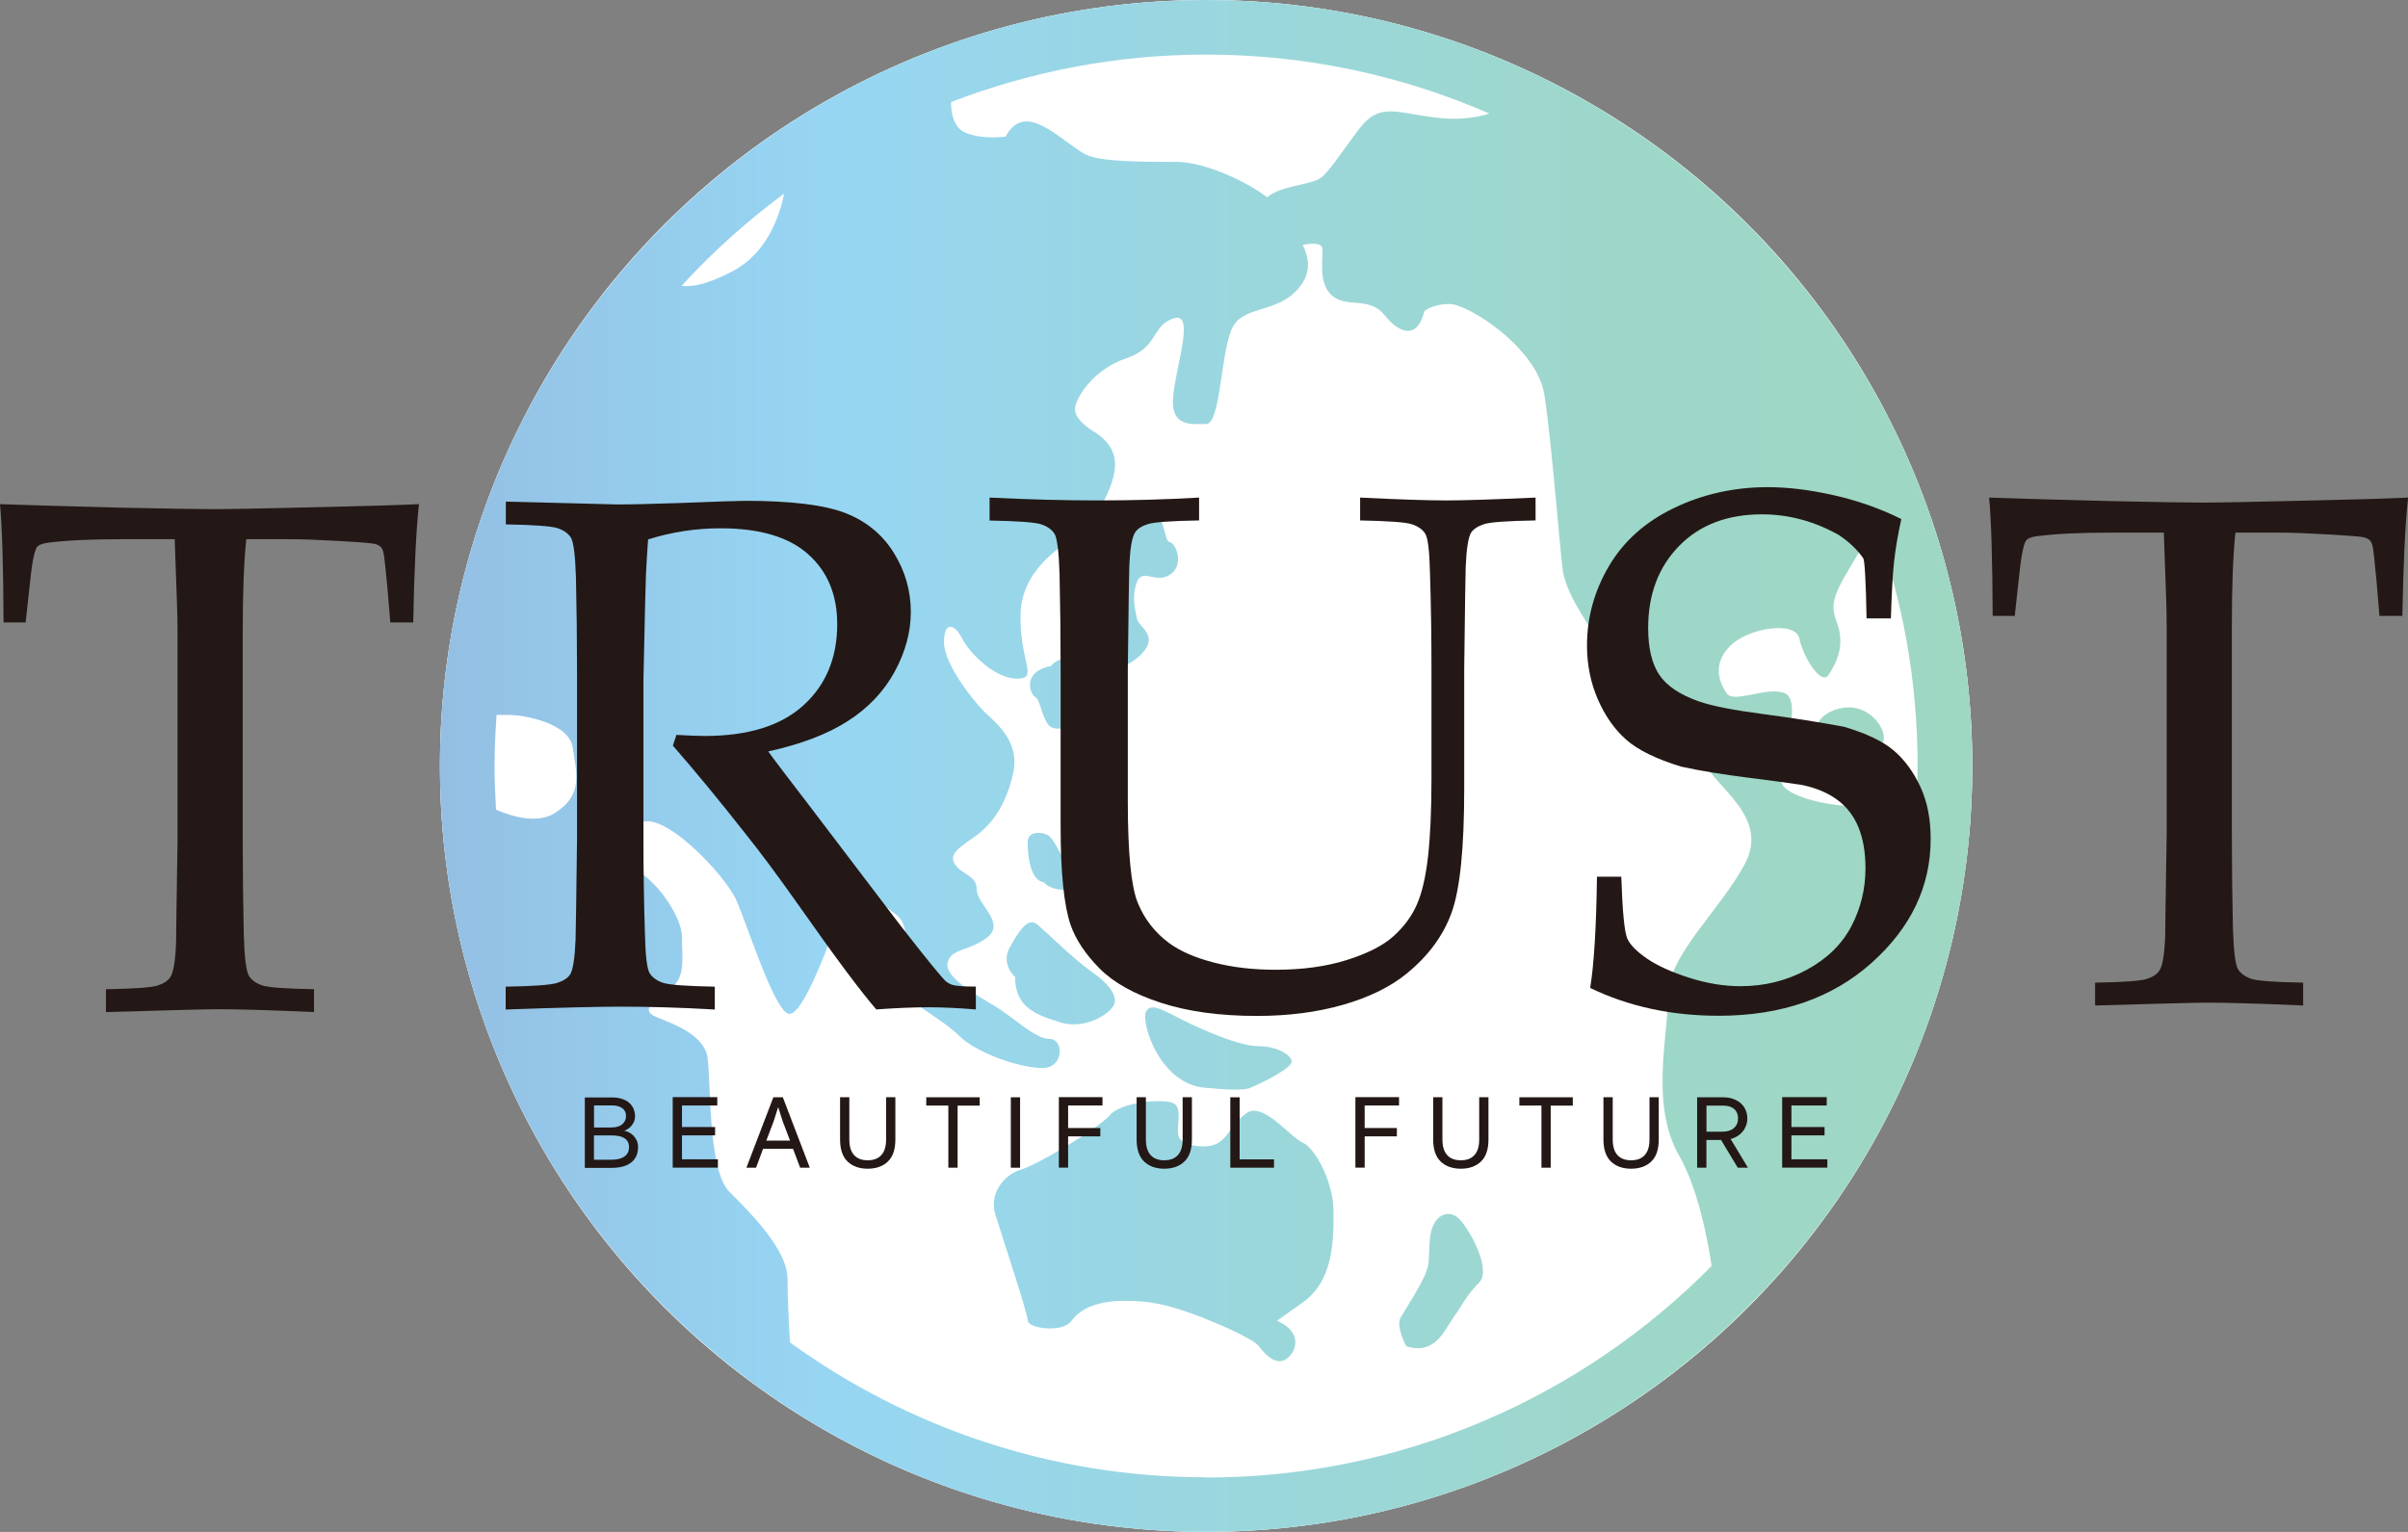
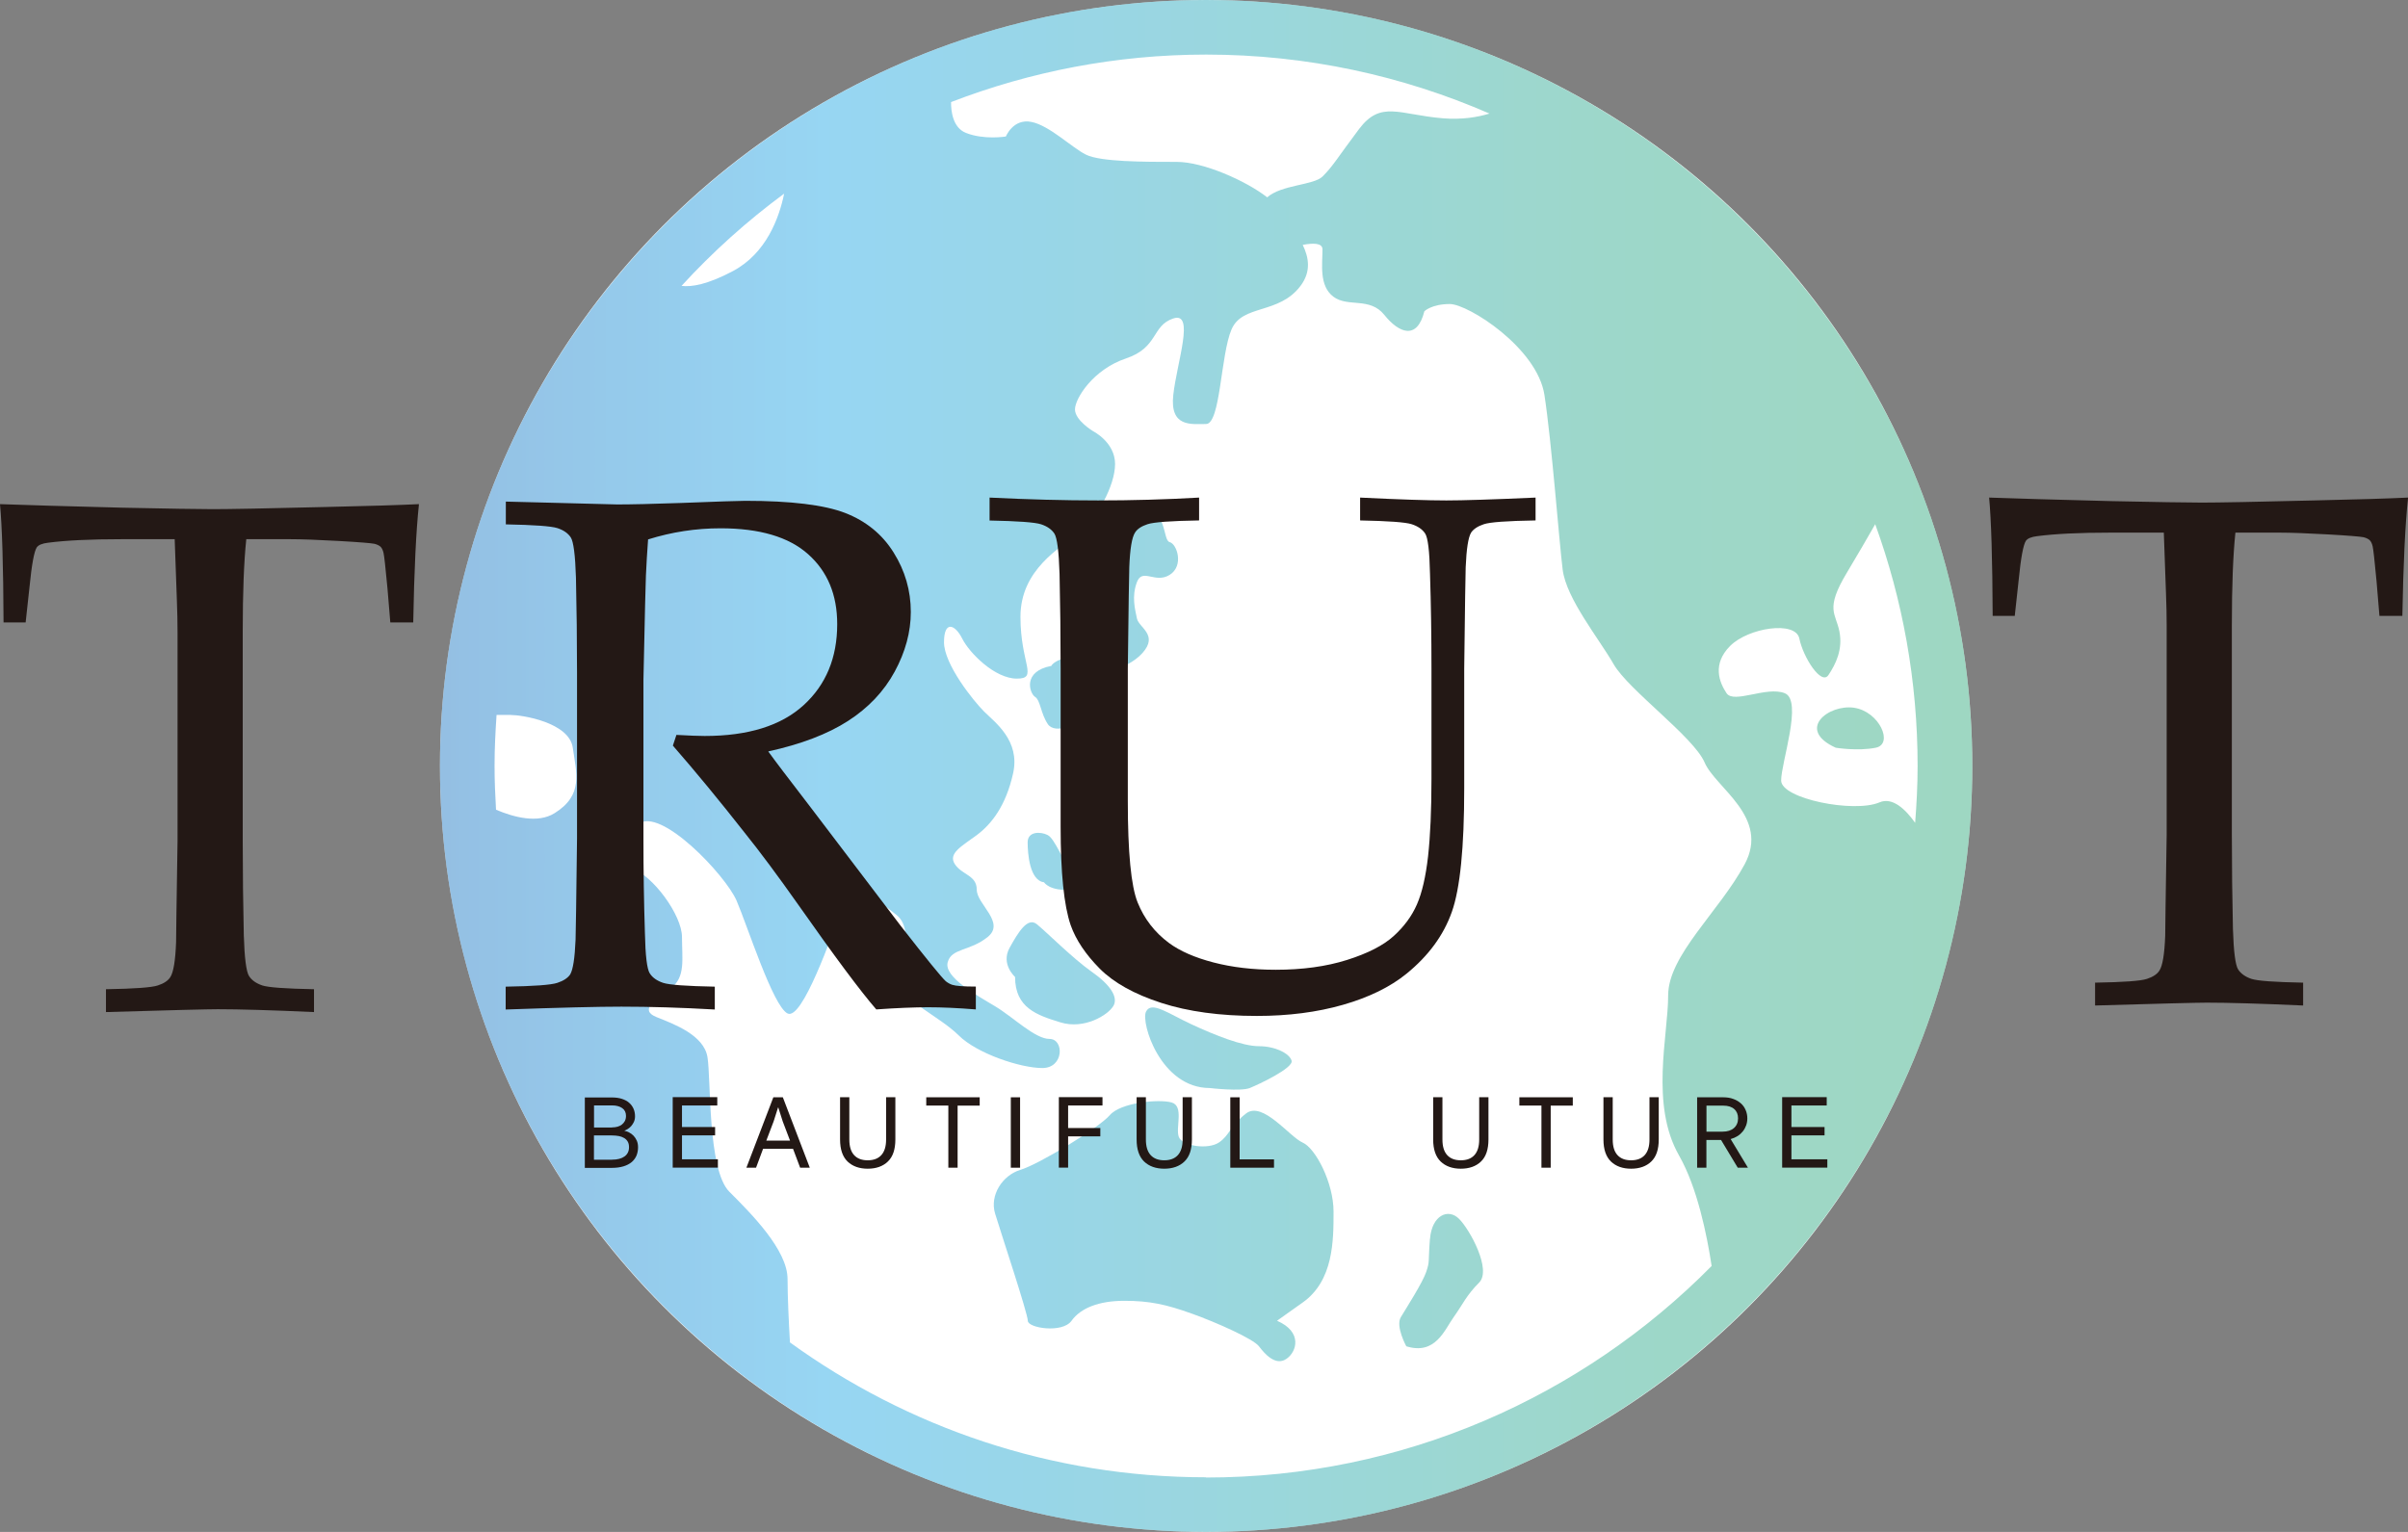
<svg xmlns="http://www.w3.org/2000/svg" id="_レイヤー_2" data-name="レイヤー 2" viewBox="0 0 311.81 198.43">
  <rect x="0" y="0" width="311.81" height="198.43" fill="#808080" stroke="none" />
  <defs>
    <style>
      .cls-1 {
        fill: url(#_新規グラデーションスウォッチ_1);
      }

      .cls-1, .cls-2, .cls-3 {
        stroke-width: 0px;
      }

      .cls-4 {
        opacity: .6;
      }

      .cls-2 {
        fill: #231815;
      }

      .cls-3 {
        fill: #fff;
      }
    </style>
    <linearGradient id="_新規グラデーションスウォッチ_1" data-name="新規グラデーションスウォッチ 1" x1="1.56" y1="99.21" x2="301.62" y2="99.21" gradientUnits="userSpaceOnUse">
      <stop offset="0" stop-color="#4767b0" />
      <stop offset="0" stop-color="#4767b0" />
      <stop offset=".24" stop-color="#4ea2da" />
      <stop offset=".35" stop-color="#51baeb" />
      <stop offset=".69" stop-color="#5cbda6" />
      <stop offset="1" stop-color="#60bc8d" />
    </linearGradient>
  </defs>
  <g id="_サインデータ" data-name="★サインデータ">
    <g>
      <circle class="cls-3" cx="156.18" cy="99.21" r="99.21" />
      <g>
        <g>
-           <path class="cls-3" d="m156.18,0C101.47,0,56.97,44.51,56.97,99.21s44.51,99.21,99.21,99.21,99.21-44.51,99.21-99.21S210.88,0,156.18,0Zm91.82,106.59c-1.25-1.76-2.94-3.39-4.63-2.66-3.3,1.41-12.73-.47-12.73-2.83s2.83-10.37.47-11.31-6.6,1.41-7.54,0-1.89-3.77.47-6.13,8.49-3.3,8.96-.94,2.83,6.13,3.77,4.71,1.88-3.3,1.41-5.66-1.88-2.83.94-7.54c1.44-2.4,2.76-4.68,3.7-6.33,3.55,9.78,5.49,20.32,5.49,31.31,0,2.49-.13,4.94-.32,7.38ZM192.87,14.71c-1.5.46-3.53.82-6.06.61-5.66-.47-8.01-2.36-10.84,1.41s-3.3,4.71-4.71,6.13c-1.14,1.14-5.33,1.06-7.17,2.7-2.79-2.17-8.29-4.59-11.69-4.59-4.24,0-9.9,0-11.78-.94s-4.71-3.77-7.07-4.24-3.3,1.89-3.3,1.89c0,0-2.83.47-5.18-.47-1.71-.68-1.93-2.85-1.92-3.99,10.26-3.95,21.39-6.15,33.03-6.15,13.04,0,25.44,2.74,36.69,7.64Zm-91.33,10.36c-.66,3.22-2.34,7.75-6.63,10.04-3.33,1.77-5.39,2.08-6.66,1.92,4.03-4.4,8.48-8.4,13.29-11.95Zm-35.38,67.54c1.41,0,7.54.94,8.01,4.24s1.41,6.13-2.36,8.48c-2.19,1.37-5.33.51-7.58-.45-.11-1.88-.19-3.77-.19-5.68,0-2.22.11-4.42.26-6.6h1.86Zm.82,29.72s-.03-.1-.04-.14c.01.05.03.1.04.14Zm89.2,69.02c-20.11,0-38.72-6.49-53.89-17.47-.14-2.4-.31-5.92-.31-8.21,0-3.77-4.71-8.48-7.54-11.31s-2.36-14.61-2.83-17.44-4.24-4.24-6.6-5.18,0-2.36,1.89-3.77,1.41-3.77,1.41-6.6-3.77-8.01-6.6-8.95-1.88-3.3.94-5.66,11.31,6.6,12.73,9.9,4.71,13.67,6.6,14.61,5.66-9.9,7.07-13.67,4.71-.94,7.07.94.47,7.07.47,8.96,5.18,4.24,7.54,6.6c2.36,2.36,8.01,4.24,10.84,4.24s2.83-3.77.94-3.77-4.71-2.83-7.07-4.24-6.6-3.77-6.13-5.66,2.83-1.41,5.18-3.3-1.41-4.24-1.41-6.13-1.89-1.89-2.83-3.3.94-2.36,2.83-3.77,3.77-3.77,4.71-8.01-2.36-6.6-3.77-8.01-5.18-6.13-5.18-8.96,1.41-2.36,2.36-.47,4.24,5.18,7.07,5.18.47-1.89.47-8.01,5.18-8.96,7.54-10.84,4.71-6.13,4.71-8.95-2.83-4.24-2.83-4.24c0,0-2.36-1.41-2.36-2.83s2.36-5.18,6.6-6.6,3.3-4.24,6.13-5.18.47,5.66,0,9.9,2.36,3.77,4.24,3.77,1.88-8.95,3.3-12.25c1.42-3.3,6.13-1.89,8.95-5.66,1.36-1.82,1.08-3.63.27-5.29,1.35-.26,2.56-.26,2.56.58,0,1.89-.47,4.71,1.41,6.13s4.71,0,6.6,2.36,4.24,3.3,5.18-.47c0,0,.94-.94,3.3-.94s11.31,5.66,12.25,11.78,1.89,18.85,2.36,22.62,4.71,8.95,6.6,12.25c1.88,3.3,10.37,9.43,11.78,12.73s8.49,7.07,5.18,13.2-9.9,11.78-9.9,16.97-2.36,14.14,1.41,20.74c2.36,4.13,3.61,10.28,4.22,14.31-16.71,16.9-39.9,27.4-65.49,27.4Z" />
-           <path class="cls-3" d="m240.07,91.67c-3.3-.47-7.54,2.83-2.36,5.18,0,0,2.83.47,5.18,0s.47-4.71-2.83-5.18Z" />
          <path class="cls-3" d="m134.03,90.26c.71.47.71,2.12,1.65,3.53s4.24,0,4.24-1.18.94-2.59,1.41-4.01,4.48-1.65,6.6-4.01-.47-3.3-.71-4.48-.71-2.83,0-4.71,2.36.24,4.24-.94.94-4.01,0-4.24-.24-4.24-3.77-4.71-2.83,2.36-3.77,4.01-1.18,1.65-1.18,4.24,1.18,4.95,0,6.83-2.12,4.01-4.24,4.48-2.36,1.18-2.36,1.18c-3.77.71-2.83,3.53-2.12,4.01Z" />
          <path class="cls-3" d="m135.2,114.29s.71,1.18,3.53.94.71-2.36-.24-3.06-1.88-3.53-2.83-4.01-2.59-.47-2.59.94.24,4.95,2.12,5.18Z" />
-           <path class="cls-3" d="m144.16,130.32c.71-1.18-.47-2.83-2.83-4.48s-5.89-5.18-7.07-6.13-2.36.94-3.53,3.06.71,3.77.71,3.77c0,4.01,2.83,4.95,5.89,5.89s6.13-.94,6.83-2.12Z" />
          <path class="cls-3" d="m148.4,131.03c-.71,1.41,1.88,9.9,8.25,9.9,0,0,4.01.47,5.18,0s5.66-2.59,5.42-3.53-2.12-1.89-4.24-1.89-5.66-1.41-8.72-2.83-5.18-3.06-5.89-1.65Z" />
          <path class="cls-3" d="m168.67,147.99c-1.65-.71-5.18-5.42-7.31-3.77s-2.12,2.83-3.53,3.77-4.71.47-5.18-.71.71-4.01-.94-4.48-6.6,0-8.01,1.65-9.19,6.36-11.55,7.07-4.01,3.3-3.3,5.66,4.24,12.96,4.24,13.9,4.48,1.65,5.66,0,3.54-2.59,6.83-2.59,5.42.47,8.72,1.65c3.3,1.18,8.01,3.3,8.72,4.24s2.12,2.59,3.53,1.65,2.12-3.53-1.18-4.95c0,0-.71.47,3.3-2.36s4.01-8.01,4.01-11.78-2.36-8.25-4.01-8.95Z" />
          <path class="cls-3" d="m185.16,160.48c-.24,3.06,0,2.83-.47,4.24s-2.59,4.71-3.3,5.89.71,3.77.71,3.77c3.77,1.18,4.95-2.12,6.13-3.77s1.65-2.83,3.3-4.48-1.18-6.83-2.59-8.25-3.53-.47-3.77,2.59Z" />
        </g>
        <g class="cls-4">
          <path class="cls-1" d="m156.18,0C101.47,0,56.97,44.51,56.97,99.21s44.51,99.21,99.21,99.21,99.21-44.51,99.21-99.21S210.88,0,156.18,0Zm91.82,106.59c-1.25-1.76-2.94-3.39-4.63-2.66-3.3,1.41-12.73-.47-12.73-2.83s2.83-10.37.47-11.31-6.6,1.41-7.54,0-1.89-3.77.47-6.13,8.49-3.3,8.96-.94,2.83,6.13,3.77,4.71,1.88-3.3,1.41-5.66-1.88-2.83.94-7.54c1.44-2.4,2.76-4.68,3.7-6.33,3.55,9.78,5.49,20.32,5.49,31.31,0,2.49-.13,4.94-.32,7.38ZM192.87,14.71c-1.5.46-3.53.82-6.06.61-5.66-.47-8.01-2.36-10.84,1.41s-3.3,4.71-4.71,6.13c-1.14,1.14-5.33,1.06-7.17,2.7-2.79-2.17-8.29-4.59-11.69-4.59-4.24,0-9.9,0-11.78-.94s-4.71-3.77-7.07-4.24-3.3,1.89-3.3,1.89c0,0-2.83.47-5.18-.47-1.71-.68-1.93-2.85-1.92-3.99,10.26-3.95,21.39-6.15,33.03-6.15,13.04,0,25.44,2.74,36.69,7.64Zm-91.33,10.36c-.66,3.22-2.34,7.75-6.63,10.04-3.33,1.77-5.39,2.08-6.66,1.92,4.03-4.4,8.48-8.4,13.29-11.95Zm-35.38,67.54c1.41,0,7.54.94,8.01,4.24s1.41,6.13-2.36,8.48c-2.19,1.37-5.33.51-7.58-.45-.11-1.88-.19-3.77-.19-5.68,0-2.22.11-4.42.26-6.6h1.86Zm.82,29.72s-.03-.1-.04-.14c.01.05.03.1.04.14Zm89.2,69.02c-20.11,0-38.72-6.49-53.89-17.47-.14-2.4-.31-5.92-.31-8.21,0-3.77-4.71-8.48-7.54-11.31s-2.36-14.61-2.83-17.44-4.24-4.24-6.6-5.18,0-2.36,1.89-3.77,1.41-3.77,1.41-6.6-3.77-8.01-6.6-8.95-1.88-3.3.94-5.66,11.31,6.6,12.73,9.9,4.71,13.67,6.6,14.61,5.66-9.9,7.07-13.67,4.71-.94,7.07.94.47,7.07.47,8.96,5.18,4.24,7.54,6.6c2.36,2.36,8.01,4.24,10.84,4.24s2.83-3.77.94-3.77-4.71-2.83-7.07-4.24-6.6-3.77-6.13-5.66,2.83-1.41,5.18-3.3-1.41-4.24-1.41-6.13-1.89-1.89-2.83-3.3.94-2.36,2.83-3.77,3.77-3.77,4.71-8.01-2.36-6.6-3.77-8.01-5.18-6.13-5.18-8.96,1.41-2.36,2.36-.47,4.24,5.18,7.07,5.18.47-1.89.47-8.01,5.18-8.96,7.54-10.84,4.71-6.13,4.71-8.95-2.83-4.24-2.83-4.24c0,0-2.36-1.41-2.36-2.83s2.36-5.18,6.6-6.6,3.3-4.24,6.13-5.18.47,5.66,0,9.9,2.36,3.77,4.24,3.77,1.88-8.95,3.3-12.25c1.42-3.3,6.13-1.89,8.95-5.66,1.36-1.82,1.08-3.63.27-5.29,1.35-.26,2.56-.26,2.56.58,0,1.89-.47,4.71,1.41,6.13s4.71,0,6.6,2.36,4.24,3.3,5.18-.47c0,0,.94-.94,3.3-.94s11.31,5.66,12.25,11.78,1.89,18.85,2.36,22.62,4.71,8.95,6.6,12.25c1.88,3.3,10.37,9.43,11.78,12.73s8.49,7.07,5.18,13.2-9.9,11.78-9.9,16.97-2.36,14.14,1.41,20.74c2.36,4.13,3.61,10.28,4.22,14.31-16.71,16.9-39.9,27.4-65.49,27.4Z" />
          <path class="cls-1" d="m240.07,91.67c-3.3-.47-7.54,2.83-2.36,5.18,0,0,2.83.47,5.18,0s.47-4.71-2.83-5.18Z" />
          <path class="cls-1" d="m134.03,90.26c.71.47.71,2.12,1.65,3.53s4.24,0,4.24-1.18.94-2.59,1.41-4.01,4.48-1.65,6.6-4.01-.47-3.3-.71-4.48-.71-2.83,0-4.71,2.36.24,4.24-.94.94-4.01,0-4.24-.24-4.24-3.77-4.71-2.83,2.36-3.77,4.01-1.18,1.65-1.18,4.24,1.18,4.95,0,6.83-2.12,4.01-4.24,4.48-2.36,1.18-2.36,1.18c-3.77.71-2.83,3.53-2.12,4.01Z" />
          <path class="cls-1" d="m135.2,114.29s.71,1.18,3.53.94.71-2.36-.24-3.06-1.88-3.53-2.83-4.01-2.59-.47-2.59.94.24,4.95,2.12,5.18Z" />
          <path class="cls-1" d="m144.16,130.32c.71-1.18-.47-2.83-2.83-4.48s-5.89-5.18-7.07-6.13-2.36.94-3.53,3.06.71,3.77.71,3.77c0,4.01,2.83,4.95,5.89,5.89s6.13-.94,6.83-2.12Z" />
          <path class="cls-1" d="m148.4,131.03c-.71,1.41,1.88,9.9,8.25,9.9,0,0,4.01.47,5.18,0s5.66-2.59,5.42-3.53-2.12-1.89-4.24-1.89-5.66-1.41-8.72-2.83-5.18-3.06-5.89-1.65Z" />
          <path class="cls-1" d="m168.67,147.99c-1.65-.71-5.18-5.42-7.31-3.77s-2.12,2.83-3.53,3.77-4.71.47-5.18-.71.71-4.01-.94-4.48-6.6,0-8.01,1.65-9.19,6.36-11.55,7.07-4.01,3.3-3.3,5.66,4.24,12.96,4.24,13.9,4.48,1.65,5.66,0,3.54-2.59,6.83-2.59,5.42.47,8.72,1.65c3.3,1.18,8.01,3.3,8.72,4.24s2.12,2.59,3.53,1.65,2.12-3.53-1.18-4.95c0,0-.71.47,3.3-2.36s4.01-8.01,4.01-11.78-2.36-8.25-4.01-8.95Z" />
          <path class="cls-1" d="m185.16,160.48c-.24,3.06,0,2.83-.47,4.24s-2.59,4.71-3.3,5.89.71,3.77.71,3.77c3.77,1.18,4.95-2.12,6.13-3.77s1.65-2.83,3.3-4.48-1.18-6.83-2.59-8.25-3.53-.47-3.77,2.59Z" />
        </g>
      </g>
      <g>
        <path class="cls-2" d="m80.82,146.46c.21.04.43.11.64.22.21.11.41.25.58.43s.31.39.42.64c.11.25.16.53.16.86,0,.39-.07.74-.2,1.07-.14.32-.34.6-.62.84-.28.23-.63.42-1.06.55-.43.13-.92.2-1.49.2h-3.52v-9.12h3.5c.49,0,.93.06,1.3.18.37.12.69.29.94.51.25.22.44.48.57.78.13.3.19.63.19.98,0,.26-.05.5-.14.7s-.21.39-.35.55c-.14.16-.29.29-.46.39-.16.1-.32.18-.47.24Zm-1.57-.43c.25,0,.49-.03.71-.09s.41-.16.57-.28c.16-.13.29-.28.39-.47.09-.19.14-.41.14-.65,0-.44-.16-.78-.49-1.01-.33-.23-.77-.35-1.33-.35h-2.32v2.86h2.34Zm-.01,4.18c.7,0,1.24-.14,1.63-.42s.58-.68.58-1.19c0-.29-.05-.53-.16-.72-.11-.19-.26-.35-.46-.47-.2-.12-.43-.21-.7-.26-.27-.05-.57-.08-.91-.08h-2.31v3.15h2.32Z" />
        <path class="cls-2" d="m87.11,142.11h5.77v1.08h-4.57v2.79h4.29v1.08h-4.29v3.1h4.65v1.08h-5.85v-9.13Z" />
        <path class="cls-2" d="m102.69,148.8h-3.88l-.91,2.45h-1.25l3.49-9.12h1.23l3.49,9.12h-1.25l-.92-2.45Zm-3.47-1.06h3.08l-.95-2.5-.57-1.79h-.03l-.57,1.79-.95,2.5Z" />
        <path class="cls-2" d="m112.37,151.38c-1.1,0-1.97-.31-2.62-.93-.64-.62-.97-1.57-.97-2.86v-5.47h1.2v5.48c0,.9.21,1.58.62,2.02.41.45,1,.67,1.76.67s1.35-.22,1.76-.67c.41-.45.62-1.12.62-2.02v-5.48h1.2v5.47c0,1.29-.32,2.24-.97,2.86-.64.62-1.52.93-2.62.93Z" />
        <path class="cls-2" d="m124,143.2v8.05h-1.2v-8.05h-2.86s0-1.07,0-1.07h6.92v1.08h-2.86Z" />
        <path class="cls-2" d="m132.09,151.25h-1.2v-9.12h1.2v9.12Z" />
        <path class="cls-2" d="m137.1,142.11h5.66v1.08h-4.45v2.92h4.17v1.08h-4.17v4.05h-1.2v-9.13Z" />
        <path class="cls-2" d="m150.77,151.38c-1.1,0-1.97-.31-2.62-.93-.64-.62-.97-1.57-.97-2.86v-5.47h1.2v5.48c0,.9.21,1.58.62,2.02.41.45,1,.67,1.76.67s1.35-.22,1.76-.67c.41-.45.62-1.12.62-2.02v-5.48h1.2v5.47c0,1.29-.32,2.24-.97,2.86-.64.62-1.52.93-2.62.93Z" />
        <path class="cls-2" d="m159.32,142.13h1.2v8.04h4.45v1.08h-5.66v-9.12Z" />
-         <path class="cls-2" d="m175.5,142.11h5.66v1.08h-4.45v2.92h4.17v1.08h-4.17v4.05h-1.2v-9.13Z" />
        <path class="cls-2" d="m189.17,151.38c-1.1,0-1.97-.31-2.62-.93-.64-.62-.97-1.57-.97-2.86v-5.47h1.2v5.48c0,.9.21,1.58.62,2.02.41.45,1,.67,1.76.67s1.35-.22,1.76-.67c.41-.45.62-1.12.62-2.02v-5.48h1.2v5.47c0,1.29-.32,2.24-.97,2.86-.64.62-1.52.93-2.62.93Z" />
        <path class="cls-2" d="m200.8,143.2v8.05h-1.2v-8.05h-2.86s0-1.07,0-1.07h6.92v1.08h-2.86Z" />
        <path class="cls-2" d="m211.22,151.38c-1.1,0-1.97-.31-2.62-.93-.64-.62-.97-1.57-.97-2.86v-5.47h1.2v5.48c0,.9.21,1.58.62,2.02.41.45,1,.67,1.76.67s1.35-.22,1.76-.67c.41-.45.62-1.12.62-2.02v-5.48h1.2v5.47c0,1.29-.32,2.24-.97,2.86-.64.62-1.52.93-2.62.93Z" />
        <path class="cls-2" d="m226.26,144.86c0,.32-.05.62-.15.9s-.24.54-.43.78c-.19.23-.41.44-.68.61-.27.17-.57.3-.9.39l2.24,3.71h-1.32l-2.16-3.59h-1.9v3.59h-1.2v-9.12h3.38c.49,0,.94.07,1.32.22.39.14.71.34.98.58s.47.53.61.87c.14.33.21.69.21,1.07Zm-1.2,0c0-.5-.16-.91-.49-1.2-.33-.3-.8-.45-1.43-.45h-2.17v3.37h2.09c.63,0,1.12-.16,1.47-.47.35-.31.53-.73.53-1.25Z" />
        <path class="cls-2" d="m230.77,142.11h5.77v1.08h-4.57v2.79h4.29v1.08h-4.29v3.1h4.65v1.08h-5.85v-9.13Z" />
      </g>
      <path class="cls-2" d="m3.34,80.62H.46c-.03-7.38-.19-12.48-.46-15.32,3.37.12,8.65.28,15.86.46,5.84.12,9.74.19,11.68.19,2.1,0,6.97-.09,14.61-.28,5.53-.12,9.57-.25,12.1-.37-.37,3.46-.62,8.57-.74,15.32h-2.97l-.37-4.44c-.25-2.69-.42-4.21-.51-4.58s-.22-.63-.39-.79c-.17-.15-.43-.28-.77-.37-.43-.09-1.98-.22-4.64-.37-2.66-.15-4.76-.23-6.31-.23h-5.66c-.31,2.96-.46,6.96-.46,11.99v27.08c0,4.2.05,8.29.14,12.27.09,2.93.32,4.68.67,5.23.35.56.93.96,1.72,1.23.79.26,3.02.42,6.7.49v2.96c-5.53-.25-9.69-.37-12.47-.37-1.21,0-6.03.12-14.47.37v-2.96c3.68-.06,5.92-.22,6.72-.49.8-.26,1.34-.63,1.62-1.09.4-.62.65-2.11.74-4.49,0-.65.06-5.03.19-13.15v-26.99c0-1.3-.03-2.72-.09-4.26l-.28-7.82h-6.91c-3.99,0-7.16.15-9.51.46-.74.09-1.22.29-1.44.6-.34.53-.65,2.21-.93,5.05l-.51,4.68Z" />
      <path class="cls-2" d="m65.5,67.93v-2.96c1.21.03,3.04.08,5.52.14l8.9.23c1.76,0,4.5-.06,8.21-.19,4.82-.19,7.62-.28,8.39-.28,5.9,0,10.21.53,12.91,1.57,2.7,1.05,4.8,2.75,6.28,5.12,1.48,2.36,2.23,4.93,2.23,7.71,0,2.59-.7,5.17-2.09,7.73-1.39,2.56-3.41,4.69-6.05,6.39-2.64,1.7-6.08,3.01-10.32,3.94.77,1.08,2.6,3.49,5.47,7.22l11.68,15.37c3.34,4.29,5.29,6.68,5.84,7.18.28.22.56.37.83.46.46.15,1.48.23,3.06.23v2.96c-2.35-.19-4.41-.28-6.17-.28s-4.07.09-6.72.28c-2.01-2.31-5.38-6.84-10.11-13.57-2.63-3.73-4.95-6.85-6.96-9.35-3.25-4.14-6.34-7.89-9.27-11.25l.46-1.39c1.61.09,2.83.14,3.66.14,5.63,0,9.89-1.33,12.8-3.98,2.91-2.65,4.36-6.16,4.36-10.51,0-3.8-1.25-6.81-3.76-9.05-2.5-2.24-6.29-3.36-11.36-3.36-3.18,0-6.31.48-9.37,1.44-.12,1.67-.22,3.23-.28,4.68-.03.43-.14,4.92-.32,13.47v20.56c0,4.2.06,8.29.19,12.27.06,2.93.27,4.68.63,5.23.36.56.93.96,1.74,1.23.8.26,3.03.42,6.68.49v2.96c-4.39-.25-8.42-.37-12.1-.37-2.97,0-7.96.12-14.98.37v-2.96c3.65-.06,5.87-.22,6.68-.49.8-.26,1.36-.63,1.67-1.09.37-.62.6-2.11.7-4.49.03-.65.09-5.03.19-13.15v-21.44c0-4.2-.05-8.3-.14-12.32-.09-2.93-.32-4.67-.67-5.21-.36-.54-.93-.94-1.72-1.2-.79-.26-3.02-.42-6.7-.49Z" />
      <path class="cls-2" d="m128.14,67.41v-2.96c5.04.25,9.72.37,14.05.37s8.75-.12,13.08-.37v2.96c-3.65.06-5.87.22-6.68.49-.8.26-1.34.63-1.62,1.09-.4.62-.65,2.11-.74,4.49-.03.62-.09,5-.19,13.15v17.13c0,6.64.42,11.01,1.27,13.13.85,2.11,2.2,3.87,4.06,5.25,1.42,1.05,3.34,1.89,5.75,2.52,2.41.63,5.1.95,8.07.95,3.46,0,6.54-.42,9.23-1.27,2.69-.85,4.71-1.88,6.05-3.1,1.34-1.22,2.35-2.58,3.01-4.1.66-1.51,1.14-3.59,1.44-6.23.29-2.64.44-5.98.44-10.02v-14.26c0-4.2-.06-8.3-.19-12.32-.06-2.93-.27-4.67-.63-5.21-.36-.54-.94-.94-1.74-1.2-.8-.26-3.03-.42-6.68-.49v-2.96c5.1.25,8.82.37,11.17.37,2.13,0,5.98-.12,11.55-.37v2.96c-3.68.06-5.91.22-6.7.49-.79.26-1.34.63-1.65,1.09-.37.62-.6,2.11-.7,4.49-.03.62-.09,5-.19,13.15v15.51c0,7.62-.53,12.95-1.6,15.97-1.07,3.03-3.02,5.69-5.87,8.01-2.13,1.73-4.88,3.07-8.23,4.03-3.35.96-7.07,1.44-11.15,1.44-4.76,0-8.89-.56-12.38-1.69-3.49-1.13-6.15-2.61-7.97-4.44-1.82-1.84-3.08-3.71-3.76-5.63-.87-2.53-1.3-6.77-1.3-12.73v-20.46c0-4.2-.05-8.3-.14-12.32-.09-2.93-.32-4.67-.67-5.21-.36-.54-.93-.94-1.72-1.2-.79-.26-3.02-.42-6.7-.49Z" />
-       <path class="cls-2" d="m205.91,127.96c.49-2.96.79-7.76.88-14.4h3.15c.15,4.51.41,7.17.77,7.99.36.82,1.21,1.69,2.57,2.62,1.36.93,3.18,1.75,5.47,2.48,2.29.73,4.5,1.09,6.63,1.09,3.12,0,6-.72,8.62-2.15s4.54-3.32,5.75-5.65c1.21-2.33,1.81-4.82,1.81-7.48,0-2.04-.3-3.8-.9-5.28-.6-1.48-1.52-2.68-2.76-3.59-1.24-.91-2.77-1.55-4.59-1.92-1.14-.19-3.43-.49-6.86-.93-3.43-.43-6.35-.91-8.76-1.44-3.22-.99-5.58-2.14-7.09-3.47-1.52-1.33-2.74-3.07-3.69-5.23-.94-2.16-1.41-4.49-1.41-6.99,0-3.64.95-7.08,2.85-10.3,1.9-3.22,4.71-5.73,8.44-7.52,3.72-1.79,7.77-2.69,12.12-2.69,2.63,0,5.49.35,8.6,1.06,3.11.7,6,1.73,8.69,3.07-.43,1.94-.74,3.76-.93,5.44-.19,1.68-.32,4.16-.42,7.43h-3.15c-.09-4.75-.23-7.35-.42-7.78-.77-1.11-1.82-2.11-3.15-3.01-3.18-1.79-6.51-2.69-9.97-2.69-4.48,0-8.06,1.36-10.73,4.09-2.67,2.73-4.01,6.27-4.01,10.62,0,2.62.48,4.65,1.44,6.08.96,1.43,2.67,2.58,5.15,3.45,1.7.59,4.48,1.13,8.35,1.64,3.86.51,7.34,1.06,10.43,1.64,2.9.86,5.05,1.89,6.44,3.08,1.39,1.19,2.53,2.75,3.43,4.67.9,1.93,1.34,4.19,1.34,6.78,0,6.14-2.55,11.49-7.65,16.05-5.1,4.56-11.7,6.85-19.8,6.85-6.12,0-11.67-1.2-16.65-3.61Z" />
      <path class="cls-2" d="m260.9,79.77h-2.87c-.03-7.38-.19-12.48-.46-15.32,3.37.12,8.65.28,15.86.46,5.84.12,9.74.19,11.68.19,2.1,0,6.97-.09,14.61-.28,5.53-.12,9.57-.25,12.1-.37-.37,3.46-.62,8.57-.74,15.32h-2.97l-.37-4.44c-.25-2.69-.42-4.21-.51-4.58-.09-.37-.22-.63-.39-.79-.17-.15-.43-.28-.77-.37-.43-.09-1.98-.22-4.64-.37-2.66-.15-4.76-.23-6.31-.23h-5.66c-.31,2.96-.46,6.96-.46,11.99v27.08c0,4.2.05,8.29.14,12.27.09,2.93.32,4.68.67,5.23s.93.96,1.72,1.23c.79.26,3.02.42,6.7.49v2.96c-5.53-.25-9.69-.37-12.47-.37-1.21,0-6.03.12-14.47.37v-2.96c3.68-.06,5.92-.22,6.72-.49.8-.26,1.34-.63,1.62-1.09.4-.62.65-2.11.74-4.49,0-.65.06-5.03.19-13.15v-26.99c0-1.3-.03-2.72-.09-4.26l-.28-7.82h-6.91c-3.99,0-7.16.15-9.51.46-.74.09-1.22.29-1.44.6-.34.53-.65,2.21-.93,5.05l-.51,4.68Z" />
    </g>
  </g>
</svg>